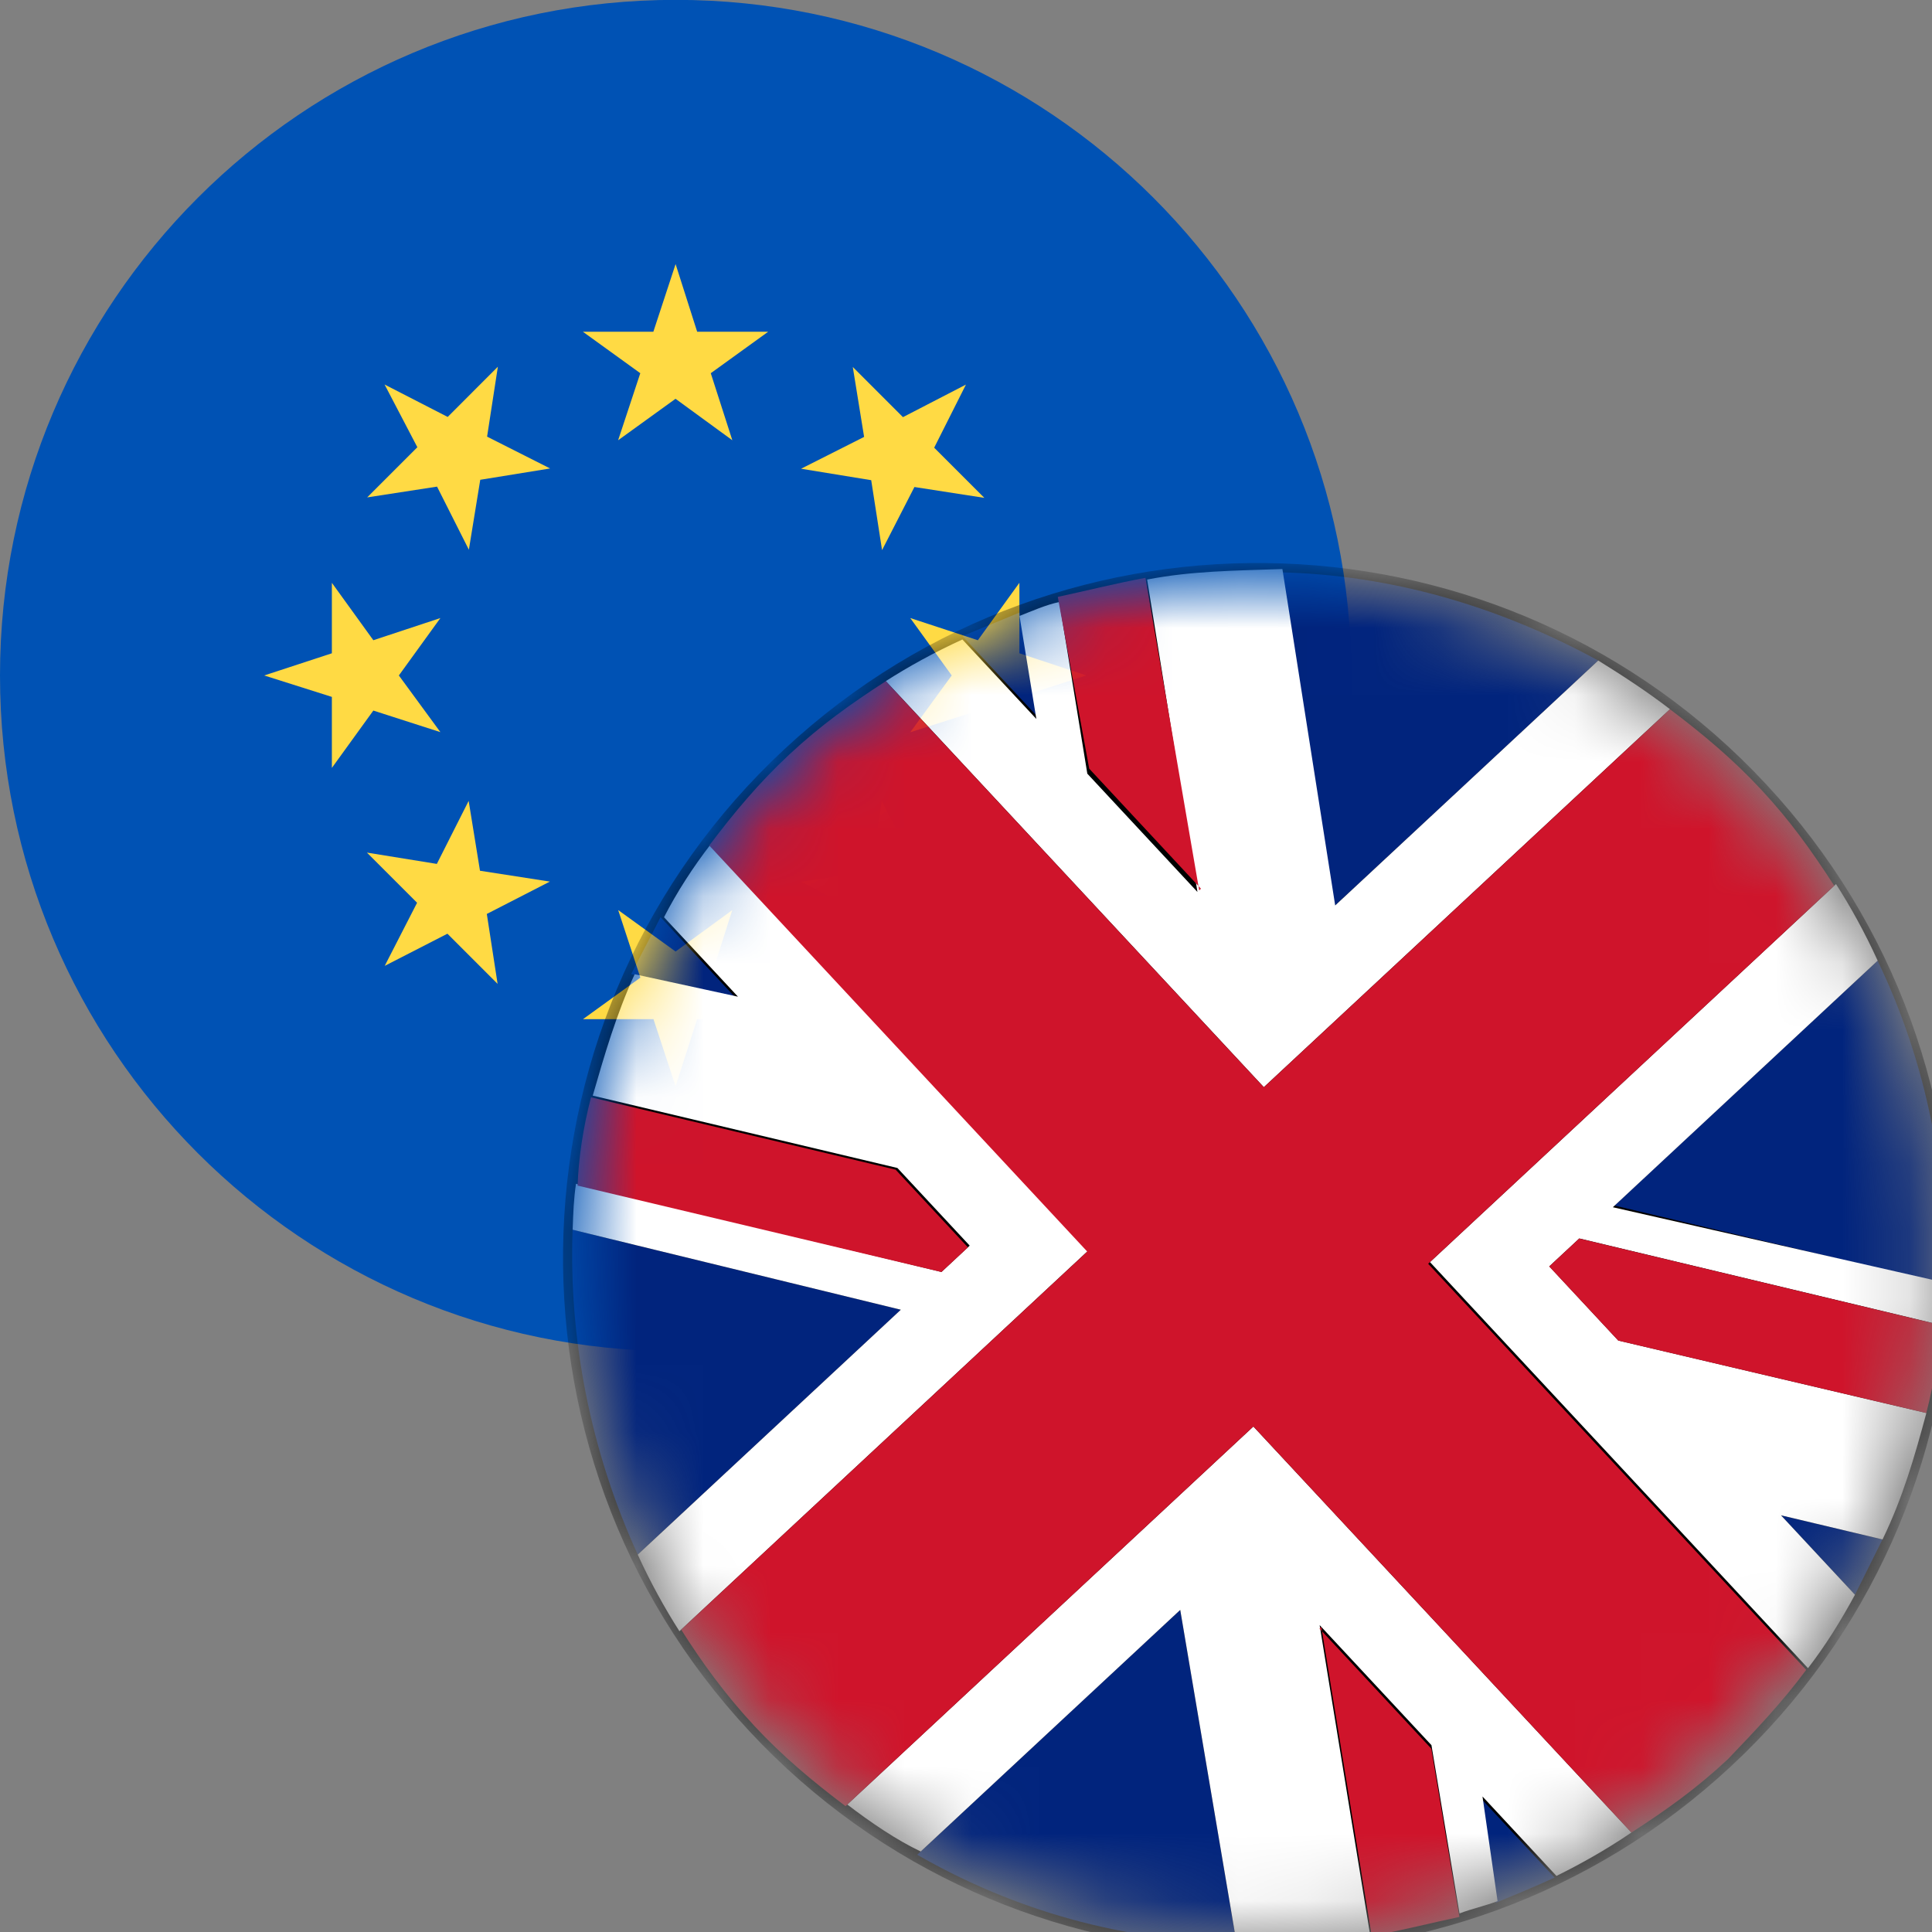
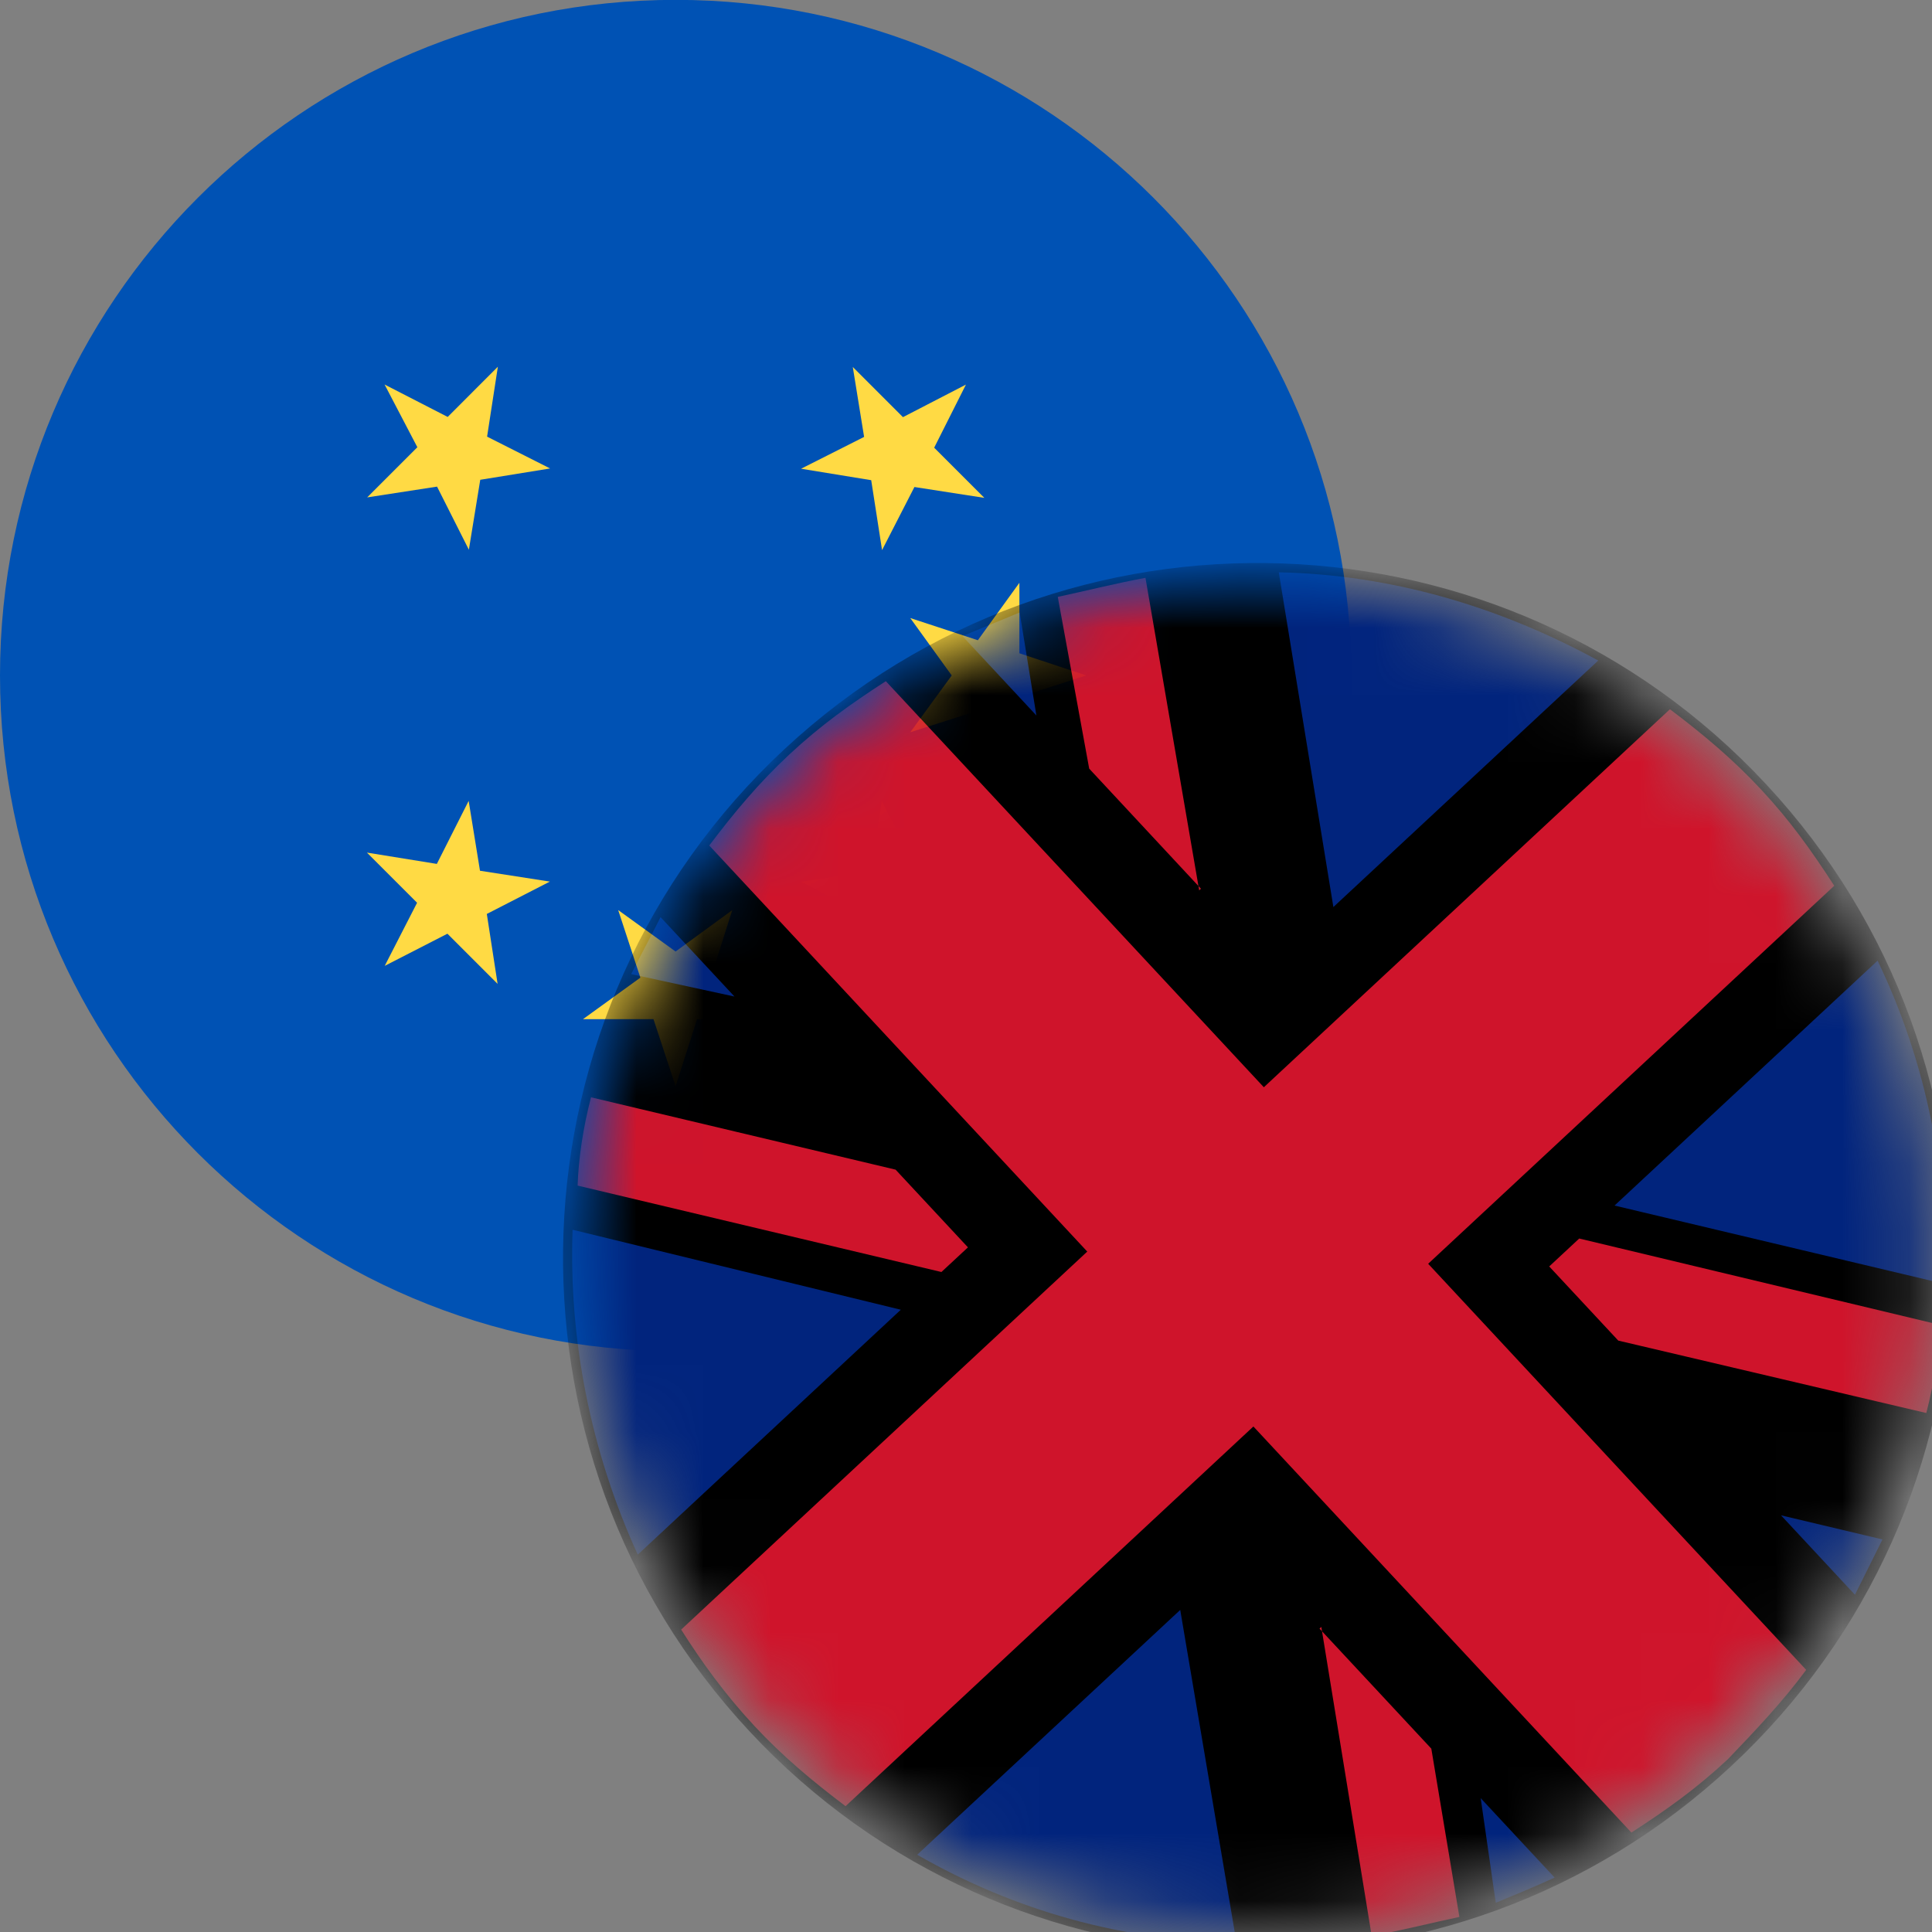
<svg xmlns="http://www.w3.org/2000/svg" fill="none" viewBox="0 0.13 28.84 28.84">
  <rect x="0" y="0.13" width="28.84" height="28.84" fill="#808080" stroke="none" />
  <path d="M10.086 20.299C15.656 20.299 20.171 15.784 20.171 10.213C20.171 4.643 15.656 0.128 10.086 0.128C4.515 0.128 1.36131e-08 4.643 3.04058e-08 10.213C4.71985e-08 15.784 4.515 20.299 10.086 20.299Z" fill="#0052B4" />
-   <path d="M10.085 4.072L10.407 5.082L11.467 5.082L10.61 5.701L10.932 6.702L10.084 6.083L9.227 6.702L9.558 5.701L8.701 5.082L9.753 5.082L10.085 4.072Z" fill="#FFDA44" />
  <path d="M5.741 5.87L6.683 6.354L7.432 5.604L7.271 6.648L8.212 7.123L7.169 7.292L6.999 8.336L6.524 7.394L5.481 7.555L6.23 6.806L5.741 5.87Z" fill="#FFDA44" />
-   <path d="M3.944 10.213L4.954 9.882L4.954 8.83L5.573 9.687L6.574 9.356L5.954 10.213L6.574 11.059L5.573 10.737L4.954 11.593L4.954 10.533L3.944 10.213Z" fill="#FFDA44" />
  <path d="M5.743 14.548L6.226 13.606L5.477 12.857L6.521 13.026L6.996 12.085L7.165 13.128L8.208 13.29L7.267 13.773L7.428 14.817L6.679 14.068L5.743 14.548Z" fill="#FFDA44" />
  <path d="M10.085 16.345L9.755 15.344L8.702 15.344L9.559 14.724L9.228 13.715L10.085 14.334L10.931 13.716L10.609 14.726L11.466 15.345L10.406 15.345L10.085 16.345Z" fill="#FFDA44" />
  <path d="M14.419 14.548L13.478 14.073L12.729 14.822L12.898 13.779L11.958 13.293L13.002 13.131L13.163 12.088L13.646 13.029L14.69 12.86L13.941 13.609L14.419 14.548Z" fill="#FFDA44" />
  <path d="M16.216 10.213L15.216 10.535L15.216 11.595L14.597 10.739L13.588 11.061L14.207 10.213L13.588 9.356L14.597 9.687L15.217 8.83L15.217 9.882L16.216 10.213Z" fill="#FFDA44" />
  <path d="M14.419 5.871L13.945 6.813L14.694 7.562L13.65 7.4L13.167 8.342L13.005 7.298L11.958 7.127L12.899 6.652L12.73 5.608L13.479 6.357L14.419 5.871Z" fill="#FFDA44" />
  <mask id="mask0_282_5105" style="mask-type:luminance" maskUnits="userSpaceOnUse" x="8" y="8" width="21" height="21">
    <path d="M26.13 12.008C29.933 16.093 29.705 22.454 25.62 26.257C21.535 30.06 15.174 29.832 11.371 25.747C7.568 21.662 7.796 15.3 11.881 11.498C15.966 7.695 22.327 7.922 26.13 12.008V12.008Z" fill="white" />
  </mask>
  <g mask="url(#mask0_282_5105)">
    <path d="M11.184 25.97C15.087 30.163 21.649 30.397 25.841 26.495C30.033 22.593 30.268 16.031 26.365 11.838C22.463 7.646 15.901 7.412 11.709 11.314C7.517 15.216 7.282 21.778 11.184 25.97Z" fill="black" />
    <path d="M15.221 9.273L14.367 9.625L15.471 10.811L15.221 9.273ZM22.328 28.534C22.612 28.417 22.896 28.3 23.207 28.158L22.103 26.972L22.328 28.534ZM8.547 18.487C8.489 20.115 8.811 21.783 9.52 23.337L13.447 19.681L8.547 18.487ZM23.858 9.99C22.358 9.172 20.744 8.707 19.089 8.673L19.904 13.67L23.858 9.99ZM27.69 23.936L28.101 23.11L26.586 22.75L27.69 23.936ZM13.691 27.817C15.164 28.66 16.753 29.099 18.459 29.134L17.618 24.162L13.691 27.817ZM9.86 13.82C9.723 14.096 9.56 14.396 9.422 14.671L10.964 15.006L9.86 13.82ZM29.028 19.296C29.086 17.668 28.764 16 28.028 14.47L24.101 18.126L29.028 19.296Z" fill="#01247D" />
-     <path d="M24.353 27.485L18.71 21.424L12.648 27.067C12.995 27.334 13.393 27.603 13.744 27.768L17.618 24.162L18.459 29.134C19.148 29.134 19.785 29.131 20.451 29.002L19.699 24.389L21.368 26.181L21.787 28.693C21.968 28.623 22.174 28.579 22.355 28.509L22.13 26.947L23.234 28.133C23.571 27.967 23.961 27.752 24.353 27.485ZM23.858 9.99L19.931 13.646L19.143 8.624C18.428 8.649 17.791 8.652 17.124 8.781L17.875 13.445L16.231 11.679L15.813 9.116C15.607 9.16 15.4 9.254 15.219 9.324L15.47 10.862L14.366 9.676C13.952 9.865 13.562 10.08 13.223 10.297L18.866 16.359L24.928 10.716C24.581 10.449 24.207 10.206 23.858 9.99ZM10.614 12.726C10.346 13.073 10.104 13.447 9.912 13.822L11.016 15.008L9.474 14.673C9.198 15.274 9.023 15.88 8.848 16.485L13.396 17.565L14.475 18.724L14.054 19.117L8.598 17.801C8.564 18.029 8.557 18.232 8.548 18.487L13.447 19.681L9.52 23.337C9.709 23.751 9.925 24.141 10.142 24.48L16.256 18.788L10.614 12.726ZM27.69 23.936L26.586 22.75L28.102 23.11C28.405 22.484 28.579 21.879 28.756 21.223L24.157 20.141L23.127 19.034L23.575 18.617L28.956 19.905C28.963 19.701 28.996 19.473 29.004 19.27L24.076 18.151L28.029 14.47C27.84 14.056 27.625 13.666 27.407 13.327L21.346 18.97L26.989 25.032C27.256 24.685 27.472 24.336 27.69 23.936Z" fill="white" />
    <path d="M26.962 25.057L21.319 18.995L27.381 13.352C27.043 12.831 26.728 12.386 26.286 11.912C25.869 11.464 25.424 11.091 24.928 10.717L18.866 16.36L13.223 10.298C12.701 10.636 12.257 10.951 11.782 11.393C11.334 11.81 10.962 12.255 10.587 12.751L16.23 18.813L10.168 24.456C10.482 24.951 10.822 25.422 11.263 25.896C11.68 26.345 12.126 26.717 12.622 27.092L18.71 21.424L24.353 27.486C24.875 27.148 25.319 26.833 25.793 26.391C26.217 25.948 26.614 25.529 26.962 25.057Z" fill="#CF142B" />
    <path d="M19.724 24.416L20.476 29.029C20.937 28.944 21.375 28.832 21.785 28.745L21.366 26.233L19.697 24.441L19.724 24.416ZM23.126 19.035L24.157 20.142L28.755 21.223C28.873 20.769 28.941 20.313 28.955 19.906L23.574 18.618L23.126 19.035ZM14.449 18.75L13.369 17.59L8.822 16.51C8.704 16.964 8.636 17.421 8.622 17.828L14.053 19.118L14.449 18.75ZM17.901 13.421L17.099 8.755C16.638 8.841 16.201 8.952 15.79 9.04L16.259 11.604L17.927 13.396L17.901 13.421Z" fill="#CF142B" />
  </g>
</svg>